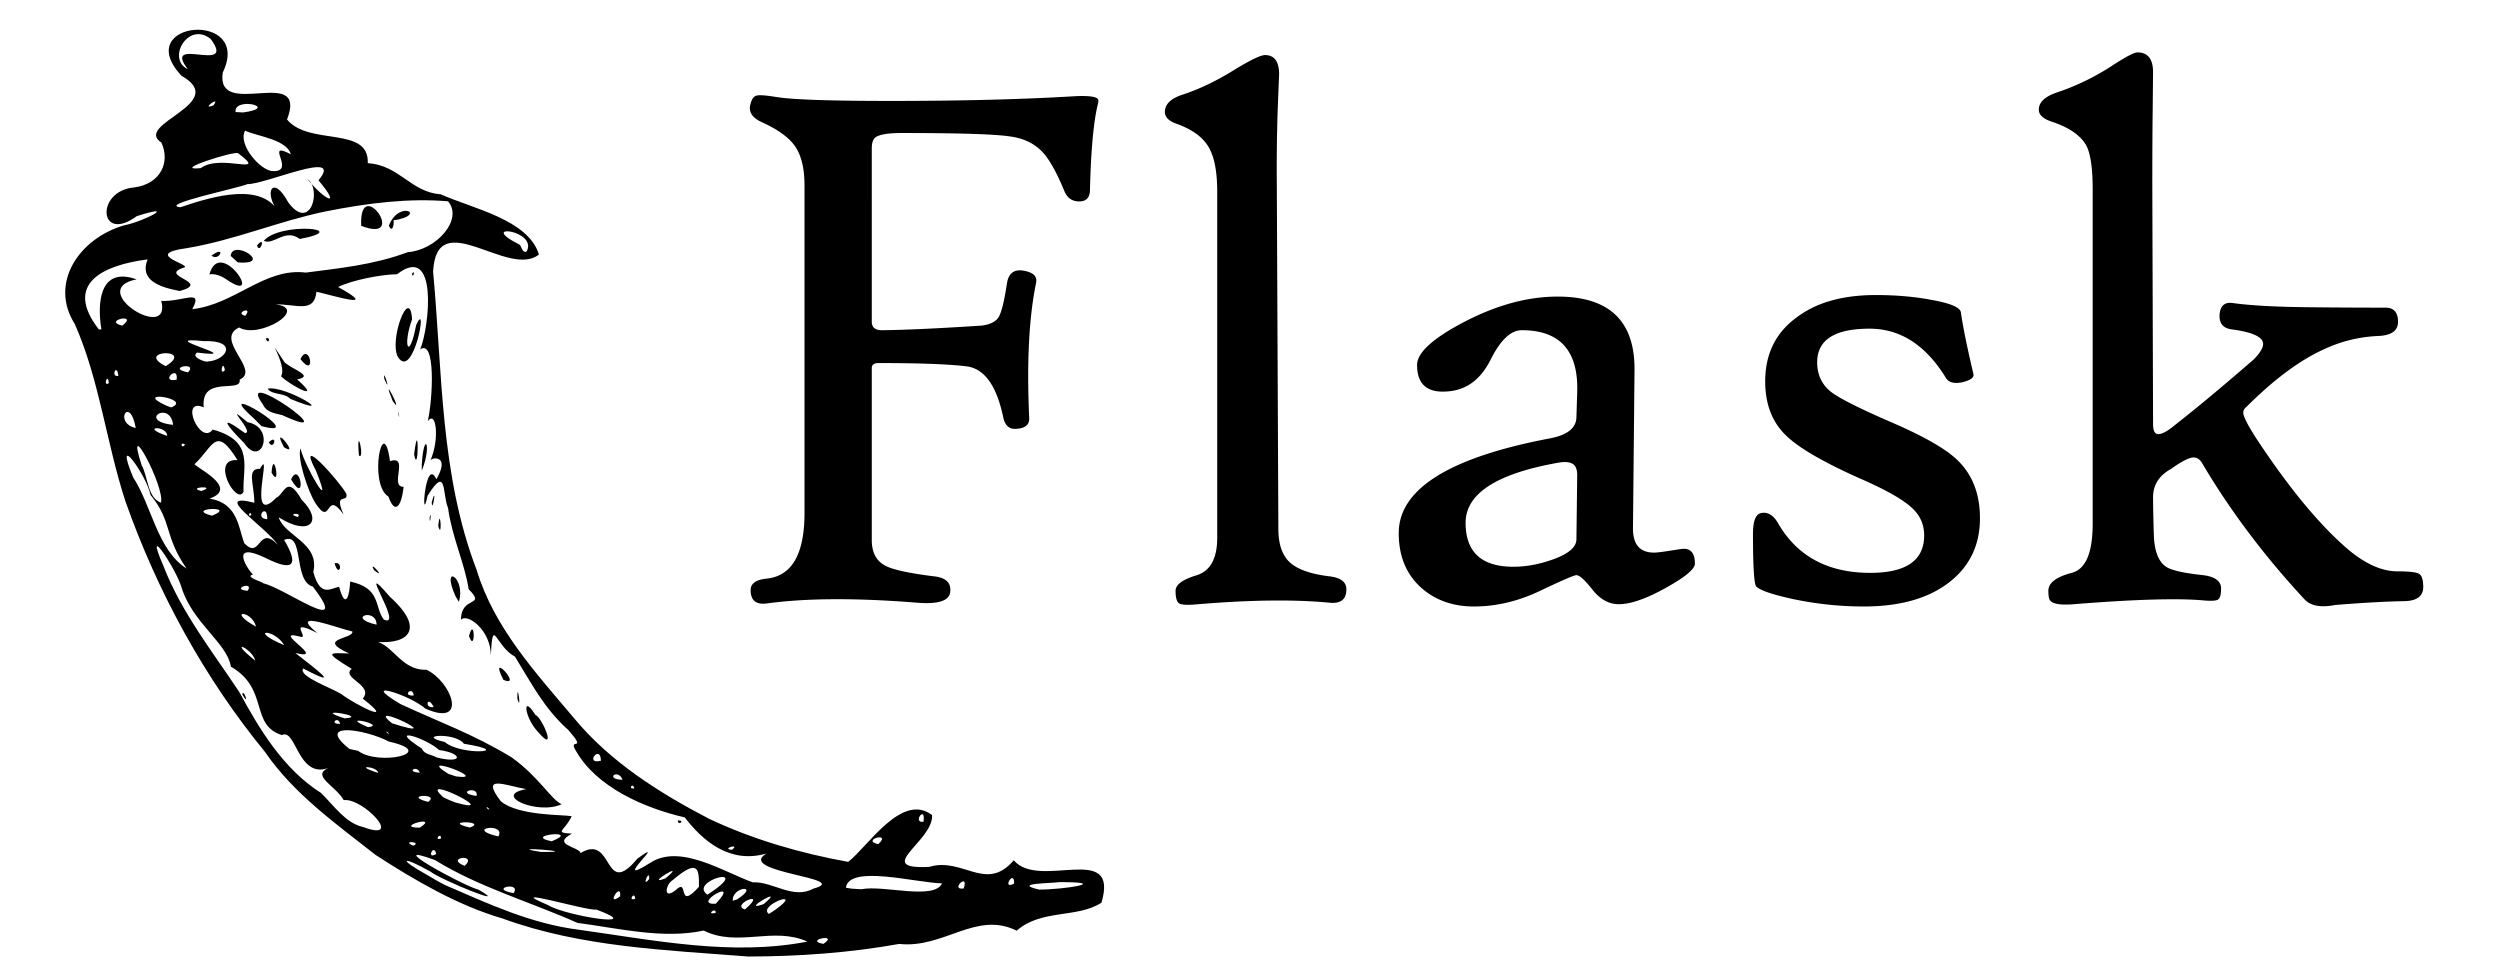
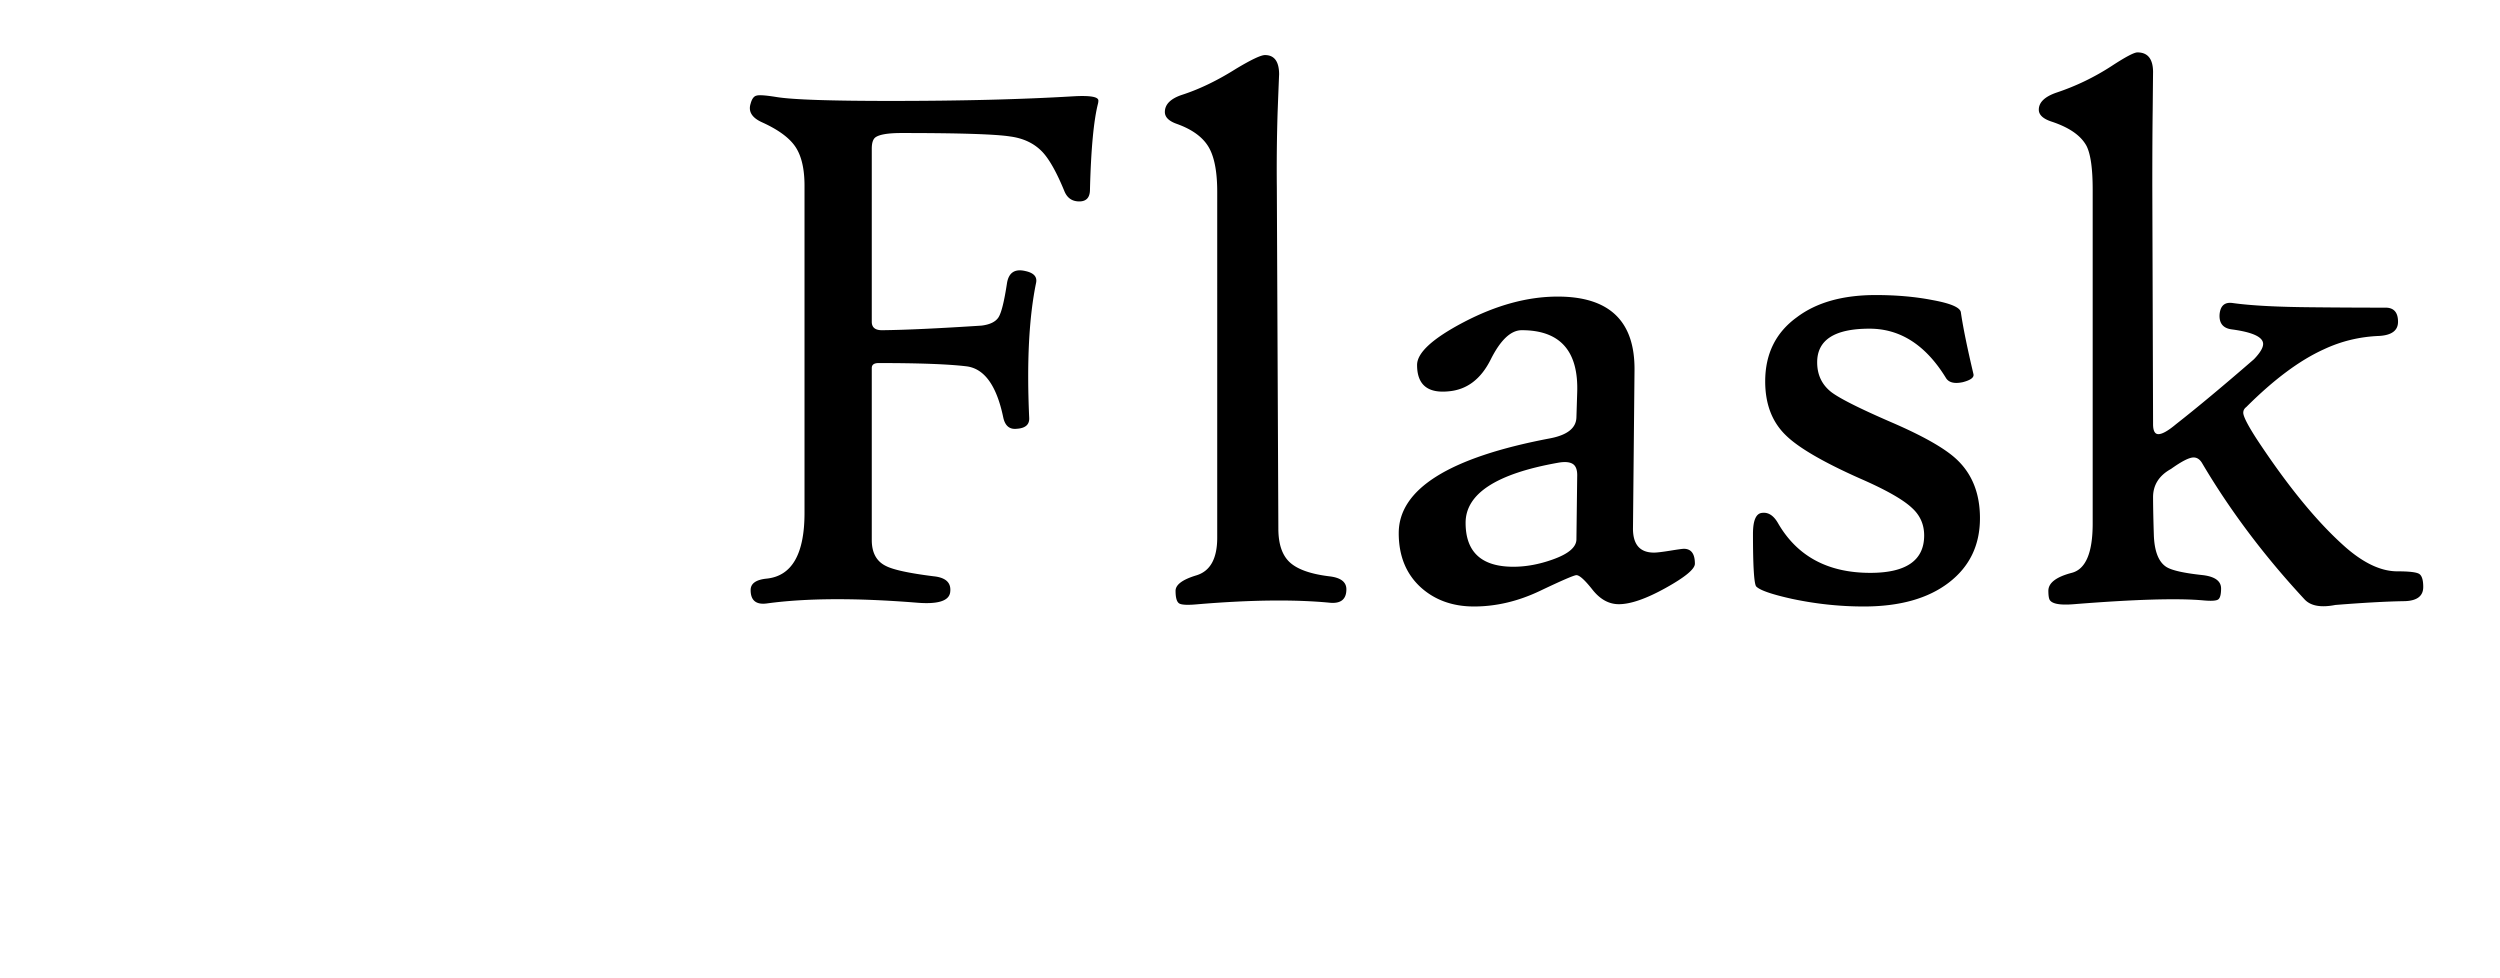
<svg xmlns="http://www.w3.org/2000/svg" viewBox="0 0 460 180">
-   <path d="M69.124 157.319c-7.282-5.728-15.05-11.22-20.358-18.952-11.17-13.637-19.77-29.425-25.65-46.017-3.553-10.788-4.77-22.355-9.351-32.727-4.792-7.533.821-15.768 9.073-18.162 3.673-.705 10.133-4.17 2.336-1.694-6.99 5.129-7.667-4.655-.5-5.275 4.893-.65 6.694-4.655 5.02-8.26-5.25-3.425 12.735-7.188 3.685-12.298-9.427-10.17 13.187-12.129 7.607-.578-1.335 8.882 15.802-1.628 11.826 8.63 4.04 4.925 15.133 1.12 14.858 8.03 5.887.405 7.908 5.359 13.434 5.739 5.728 2.586 16.11 4.625 18.06 11.079-5.683 4.499-18.841-9.293-19.473 3.16 1.716 18.396 1.279 37.347 8.01 54.865 3.183 10.608 10.9 18.958 17.87 27.22 6.67 8.091 15.703 13.787 24.91 18.583 8.076 3.81 16.783 6.335 25.585 7.92 3.57-2.73 9.873-12.882 15.443-8.601.264 4.81-11.054 10.055-.533 9.523 6.178-1.864 10.464 4.778 15.551-1.213 4.687 5.552 19.482-3.547 16.147 7.802-4.51 2.91-11.087 1.151-15.604 5.154-7.447-3.72-13.377 3.328-21.622 2.437-9.156 1.64-18.471 2.302-27.755 2.316-15.229-1.203-30.781-1.71-45.27-7.013-8.16-2.372-16.126-7.019-23.299-11.668zm12.862 5.573c7.97 3.446 15.763 7.079 24.497 8.174 13.857 1.928 28.166 4.892 42.073 2.188-6.294-2.842-12.801 1.107-19.071-2.032-7.52 1.618-15.59-.413-23.236-1.412-8.694-3.873-18.076-6.536-26.218-11.562-10.173-3.716 5.262 4.765 8.009 5.452 6.36 3.61-6.993-1.85-8.876-3.351-5.326-2.988-6.005-2.364-.527.67 1.103.646 2.193 1.323 3.35 1.873zm-15.165-10.717c7.723 2.86-.034-5.431-3.572-4.95-1.568-2.72-5.99-4.438-2.871-5.899-5.612 1.948-5.879-7.408-8.516-6.071-5.937-1.875-2.31-8.515-9.382-12.593-.646-4.297-7.026-8.024-9.06-14.506-.9-3.318-7.21-12.847-3.333-3.979 3.3 8.538 9.106 15.849 13.938 23.152 3.752 6.953 8.183 14.22 15.016 18.558 2.304 2.21 4.528 5.595 7.78 6.288zm-22.247-24.426c.27-1.167 1.412 2.524 0 0zm31.496 27.855c1.71-.766-2.459-.965 0 0zm4.192 1.53c-.434-2.113-1.913 1.18 0 0zm5.248 2.188c2.498-2.379-3.85-1.5 0 0zm8.994 5.013c1.518-2.244-4.859-.847 0 0zm-17.27-12.04c3.88-2.51-5.013-.034 0 0zm3.936 1.963c-.11-1.327-1.403.595 0 0zm19.674 12.28c3.163 1.996 18.47 4.375 8.885.819-1.604.338-17.772-4.574-8.885-.819zM69.61 142.212c-.307-1.33-4.91-1.47 0 0zm9.16 5.338c2.383-1.662-4.948-1.282 0 0zm7.704 4.724c3.42-1.29-5.55-1.296 0 0zm-20.59-14.12c3.71 2.845 14.967.364 5.683-1.7-4.226-2.252-13.749-3.794-7.258 1.358l1.574.341zm25.808 15.751c1.546-2.634-6.483-1.504 0 0zm-7.843-6.233c9.076 2.568-7.631-5.739-2.239-.944l1.195.54 1.044.404zm15.724 9.088c8.595.082-7.763-1.185 0 0zm-36.997-23.58c-.336-1.6-2.12.135 0 0zm51.536 31.735c.229-2.89-2.805 2.152 0 0zm-36.869-22.752c-.52-1.523-2.685-.063 0 0zm-13.852-9.987c4.935-.296-6.755-2.174 0 0zm-16.41-10.607c-.614-2.365-5.369-4.252 0 0zm43.08 27.34c-.904-1.031-.425.225 0 0zm26.814 16.454c-.086-1.575-1.46.596 0 0zm-29.187-18.905c.483-2.03-4.208-.615 0 0zm-19.976-12.66c3.67-.393-5.88-2.482 0 0zm33.791 20.997c5.72-2.266-5.575-1.106 0 0zm-17.577-11.931c6.593.85-7.844-4.485-1.446-.478l1.446.478zm22.913 14.088c6.155-3.68 4.126 8.617 10.443 1.039 6.23-4.55-5.381 5.624 2.298.811 5.554-3.714 13.757 1.76 18.939 3.547 3.726-.183 7.35 3.223 11.17 1.15 7.354-1.98-14.382-2.937-8.684-6.451-6.73 1.958-11.7-2.335-15.012-6.645-7.548-1.743-16.276-5.602-20.043-12.282-1.536-2.508 2.22.353-1.326-3.747-4.548-4.045-6.82-8.637-9.872-13.555-3.648-1.946-4.073-7.673-4.442-.192.03-4.722-4.404-7.9-5.485-6.578-.02-4.548 4.743-2.268 1.409-5.633-.718-4.713-3.08-9.624-3.791-14.945-1.104-2.565-.156-8.059-3.767-2.252-1.315 6.137-.436-7.541 1.61-3.03 2.685-4.603-.965-4.062-1.114-3.423 1.75-3.883 1.107-9.392-.457-7.29.933-4.116 1.473-15.148-1.395-13.193 1.739-4.304 3.297-19.694-4.25-13.826-3.058.043-8.354 1.11-10.857 2.355 7.85 4.327-.79 1.563-3.985.875-.416 4.004-3.581 2.272-7.535 2.311 6.315.782-3.075 6.46-6.698 4.254-4.705 2.249 4.06 7.862.094 9.597.487 2.617-7.208-.945-6.604 5.098-4.568-1.921-.629 7.168 1.656 4.094 7.77 2.103 5.47 6.896 5.667 11.45-1.265 2.653-6.25-6.237-1.11-5.825-4.054-6.587-4.485-2.381-7.854.679-.784.222 8.594 4.354 2.709 6.396 5.178.8 5.325 5.33 6.38 8.198 3.111 3.241 2.475-3.58 6.198.316-2.356-3.47-12.481-9.778-4.33-7.755-.043-3.493-1.474-6.31 1.024-6.241 2.473-4.48-2.59 11.044 2.985 5.35 1.543-.673 1.925-4.484 4.7.36 4.028 3.964 1.455 6.836-4.229 3.207 1.017 3.45 7.603 4.682 6.365 10.077 1.313 4.744 3.148 2.997 4.748 2.722 1.256 4.61 1.968 1.22 2.028-.973 5.747 1.23 4.401 4.627 6.2 7.001 3.96 1.788-5.67-12.117 1.13-4.181 7.154 6.459 2.683 9.155-3.737 8.12 4.063-.328 5.374 5.493 10.456 5.289 4.635 2.204 7.772 10.672-.216 7.147-2.77-2.498-12.576-5.58-4.567-.828 7.396 3.425 13.27 5.474 20.404 9.774 5.106 3.645 7.311 7.819 9.246 8.645-4.29 2.05-12.93-1.636-6.515-2.766-4.001-.729-8.502-2.752-4.67 2.233 3.26 2.722 11.548 2.433 13.034 2.742-1.26 2.775-3.421 2.995.051 3.21-3.874 2.065 1.242 2.385 1.601 3.564zm-7.921-22.37c-2.357-2.465-2.966-7.081-.419-3.064 1.307.525 4.186 7.544.419 3.064zm25.797 16.387c1.47-.095.043 1.117 0 0zm-29.519-22.43c-.09-3.727.853 2.874 0 0zm-2.563-3.45c-2.965-5.728 3.737 1.622 0 0zm-31.071-21.445c1.741-.464.857 2.979 0 0zm24.728 13.404c1.07-4.017 1.257 3.37 0 0zM68.82 104.9c-1.231-2.216 2.576 2.079 0 0zm14.993 4.806c-2.808-6.292 1.988-3.437.621 1.032l-.62-1.032zM57.958 92.464c-1.256-2.065-3.333-8.122-2.664-9.97.605 3.01 6.404 12.959 2.845 4.12-3.934-7.409 4.701 2.405 5.59 4.253.413 1.838-2.427-.502-.503 3.808-3.51-4.907-2.072 2.711-5.268-2.211zm-7.99-5.506c.328-4.8 1.829 3.29 0 0zm3.594 1.237c1.715-3.623 2.908 5.05 0 0zm-8.647-6.689c-2.975-2.956-5.127-5.681.14-1.834 2.03.079-4.51-6.197.488-1.993 5.256.958 2.595 8.616-.628 3.827zm4.542-.118c1.728-1.712.917 1.685 0 0zm2.795.896c-2.62-4.91 3.178 2.058 0 0zm-5.556-5.31C38.048 69.278 57.564 81 48.11 78.401l-1.413-1.426zm24.78 14.398c-3.743-2.244-.992-15.798.284-6.528 3.638-1.177-.201 4.787 2.513 4.732-.428 3.763-1.642 5.116-2.798 1.796zm9.165 5.416c.367-4.084.772 2.793 0 0zm-1.592-1.573c.412-1.744.042 2.055 0 0zm-30.656-20.77C42.837 66.78 64.54 82.2 51.95 76.39c-1.315-.344-2.898-.467-3.558-1.945zm17.649 9.358c-.526-6.455 1.174 1.07 0 0zm13.4 8.596c1.037-3.677.077 2.432 0 0zm-30.198-20.88c3.302-.706 13.685 5.8 4.15 1.86-1.06-1.174-3.318-.64-4.15-1.86zM77.6 85.654c.353-6.6 1.971-3.942.012.945l-.012-.945zm-25.899-16.43c1.345-1.973-3.572-8.923.709-2.493 1.85 1.47 5.355 2.462 2.26 3.08 4.868 4.295-1.187 1.164-2.969-.587zm24.496 14.368c.93-7.518.82 4.405 0 0zM48.892 62.28c1.028-.44.543 1.37 0 0zm6.39 3.803c1.644-3.45 3.033 3.848 0 0zm18.023 10.026c-.017-1.325.34 1.928 0 0zm-1.044-2.311c-2.502-6.172 2.327 3.267 0 0zm-1.536-4.046c-.42-2.55 1.427 3.203 0 0zm2.5-4.064c-1.717-3.025 2.168-13.331 2.601-6.94-1.812 4.98-.523 7.767.741 1.087 2.335-5.257-.504 10.374-3.342 5.853zm2.569-15.327c.748-.919.166 1.107 0 0zm-4.29 84.535c-1.018-.888.128.565 0 0zm8.837 4.47c4.916 1.262 4.891-.765.448-1.367-2.39-2.223-9.93-4.58-3.18-.275.446 1.132 1.859 1.105 2.732 1.642zm-17.454-11.593c2.709 2.02 10.201 5.724 3.858.769 2.139-2.485-4.093-3.807-2.026-5.47-5.258-3.217-4.148-2.93-.464-2.83-6.32-2.824.912-2.613.572-4.06-2.437-.481-12.103-4.297-6.416.313-5.781-2.947-1.378 1.098-3.125.67-5.912-1.611 5.264 4.503-.94 2.985 3.392 2.688 9.13 6.884 1.435 2.844-1.014 1.46 5.506 3.672 7.106 4.78zm9.243 5.31c11.24 3.622-5.51-4.424 0 0zm47.317 28.665c.145-2.23-1.536 1.902 0 0zm4.863 2.047c2.593-2.513.106 4.002 4.297-.616.045-3.305-.13-5.257-4.816-1.242-1.292.716-1.869 3.763.52 1.858zM47.112 115.31c-.797-3.13-5.582-3.114 0 0zm5.193 3.403c-1.929-3.197-6.88-2.894 0 0zm29.543 17.817c2.884 2.562 13.248 1.88 3.503.316-1.443-2.134-9.164-1.62-3.503-.316zm40.612 25.082c4.44-3.725-4.3 1.662 0 0zm9.233 6.345c.028-1.196-1.913.523 0 0zm.014-1.674c4.916-5.209-4.763.308 0 0zM34.34 104.618c-4.19-5.978-2.605-8.665-6.645-13.546-.765-3.733-6.932-12.204-3.19-3.23 3.428 5.249 4.446 13.375 9.835 16.776zm95.826 60.01c9.045-5.846-3.712-2.546 0 0zm6.904 2.705c4.53-3.889-2.864-.814 0 0zm-91.497-58.63c1.296-1.928-3.347-.246 0 0zm90.056 56.783c4.385-2.827-1.01-2.393-.795.26l.795-.26zm-59.514-37.512c-.15-1.909-2.316.162 0 0zm3.678 2.117c-1.169-2.364-1.797.37 0 0zm62.872 37.306c5.619-4.053-3.405-.776-1.179.768l1.18-.768zm-2.15-1.04c4.576-3.835-4.833 1.7 0 0zm10.99 7.32c3.074-2.058-3.732-.666 0 0zM48.39 107.313c4.12.923 16.46 10.144 9.18.638-3.73-1.104-1.493-10.22-5.296-8.606 2.553 4.265 2.1 6.08-3.26 3.391-6.737-3.288-3.786 1.63-2.47 2.985-1.793.408 2.374 1.558 1.846 1.592zm-18.765-14.82c.737-3.05-6.79-16.78-3.555-6.88 1.168 2.074 1.05 6.004 3.555 6.88zm34.443 21.235c-2.121-1.774-.1-.251 0 0zm5.223 1.215c-.003-3.23-5.773-1.312 0 0zm45.261 28.533c-.863-2.207-3.412-.05 0 0zm2.174 1.588c-.32-1.235-1.254.239 0 0zm17.94 11.3c1.726-1.275-2.153-.163 0 0zM38.998 94.886c4.935-1.911-5.287-1.363 0 0zm71.57 45.089c-.055-3.195-3.146.793 0 0zm-73.52-49.633c3.17-1.071-2.932-.706 0 0zm9.202 4.457c-.058-1.05-.973.398 0 0zm112.231 68.822c4.077-.827 13.366 2.075 14.868-1.081-4.95-.12-17.128-3.493-17.704.805l1.084.17 1.752.106zM49.174 95.536c.071-3.238-2.524-.12 0 0zM24.981 78.754c-1.099-6.169-4.179-.934 0 0zm5.77 1.45c.07-1.98-5.281-1.782 0 0zm3.296 1.62c-.953-.773-.746.974 0 0zM54.792 95.13c.977-.897-2.312-.665 0 0zm-22.94-16.96c-.558-4.659-6.683-.698 0 0zm-11.828-7.674c-.169-2.15-1.153.81 0 0zm1.759-1.329c-.287-2.55-1.51.324 0 0zm9.72 5.802c4.111-1.614-7.486-3.34-.84-.305l.84.305zm130.098 80.36c2.631-2.413-3.343-.746 0 0zm15.717 8.146c1.054-3.118-2.654.411 0 0zm-144.82-93.6c.432-3.017-3.26.598 0 0zm-13.831-9.267c-.743-4.259-.641-11.735 6.465-9.208-9.486 1.883 6.565 11.79 4.538 3.968 3.989.195 7.803-2.357 5.71 1.516 7.859-.868 13.307-7.682 20.898-6.727 5.913-.783 12.378-1.376 18.75-3.756 5.24-.378 10.283-6.018 7.411-9.362-7.145-.604-14.623.29-22.52 1.86-8.75 1.818-16.7 5.275-25.528 6.758-8.606 1.156 1.73 3.185-.734 3.637-4.491 1.558 5.355 2.61-.583 4.252-3.667-.697-7.483-1.957-5.917-5.822-8.244 1.07-15.488 4.491-8.975 12.88l.485.004zM38.53 50.492c1.933-7.12 10.355 5.86 3.168.946-.858-.642-2.27-1.166-3.168-.946zm.376-3.452c2.79-2.078 1.483 1.165 0 0zm3.542.056c.252-3.276 8.11 1.735 1.296 1.18l-1.296-1.18zm4.846-1.948c1.77-2.067.508 1.84 0 0zm1.24-.83c2.946-3.54 16.685-2.26 6.628-.345-2.695-2.03-4.761 1.197-6.629.345zm17.93-2.764c-.449-9.67 8.907 3.437 0 0zm5.087-.027c1.86-4.874 7.218-1.956.86-.98.139.519-.186 2.516-.86.98zM30.491 67.374c5.558-3.403-5.9-2.953 0 0zm4.11 1.142c1.948-2.072-4.235-.84 0 0zm-12.108-8.593c3.175-2.44-3.758-.928 0 0zm164.102 102.662c.092-2.83-2.427 1.276 0 0zm-16.675-11.38c.474-3.258-2.143.285 0 0zm21.26 12.478c4.44.015 13.453-1.38 3.792-1.375-1.515.237-8.833.186-3.792 1.374zM38.215 66.518c3.593-.246 5.622-3.963-.695-3.75-9.79-1.013 8.637 3.353-1.256 2.104-1.33.88 1.874 1.89 1.95 1.646zm3.164 1.602c-.375-2.307-1.11 1.226 0 0zm3.754-10.01c1.56-1.934-2.157-.517 0 0zm-11.95-19.975c6.413-2.182 15.183-4.633 18.21 1.074-3.081-3.709-1.243-7.36 1.667-1.937 4.116 5.486 6.176-2.496 3.5-4.336 3.05 3.79 6.52 5.581 2.042.24 4.866-5.853-9.743.766-13.063.7-1.598.716-16.494 3.798-12.356 4.259zm3.759-7.198c3.657-2.76 12.648 1.642 6.879-2.743-.565-.498-12.636 3.325-6.88 2.743zm13.333.55c4.28.11-1.846-5.75 3.254-3.095-.837-2.736-5.938-3.248-8.432-4.342-1.41 2.502 2.871 7.471 5.178 7.438zM39.279 19.385c1.481-2.007-2.595 1.018 0 0zm5.45 1.305c6.898-.915-1.758-2.971-1.39-.074l1.39.074zm-10.175-7.963c-4.857-6.34 9.134 1.066 4.199-5.572-4.153-3.307-8.144 3.722-4.2 5.572zM96.884 46.3c2.227-3.949-9.197-5.323-1.501-1.4.708.237.548 1.673 1.5 1.4z" />
  <g font-size="144" font-weight="400" font-family="High Tower Text">
    <path d="M202.031 19.063c-.797 3.14-1.29 8.414-1.477 15.82 0 1.454-.656 2.18-1.968 2.18-1.313 0-2.227-.633-2.742-1.898-1.407-3.422-2.743-5.813-4.008-7.172-1.5-1.594-3.493-2.555-5.977-2.883-2.672-.422-9.328-.633-19.969-.633-2.437 0-4.03.258-4.78.774-.47.328-.704 1.03-.704 2.109V59.21c0 1.079.68 1.594 2.04 1.547 4.17-.046 10.218-.328 18.14-.843 1.547-.188 2.59-.692 3.129-1.512.539-.82 1.066-2.941 1.582-6.363.328-1.875 1.43-2.602 3.304-2.18 1.594.328 2.274 1.055 2.04 2.18-1.313 6.375-1.735 14.672-1.266 24.89.047 1.219-.727 1.875-2.32 1.969-1.313.14-2.133-.562-2.461-2.11-1.22-5.859-3.481-8.988-6.786-9.386-3.304-.398-8.683-.598-16.136-.598-.844 0-1.266.305-1.266.914v31.64c0 2.345.867 3.938 2.602 4.782 1.359.703 4.289 1.336 8.789 1.899 2.296.234 3.304 1.242 3.023 3.023-.281 1.547-2.344 2.156-6.187 1.828-11.11-.89-20.274-.844-27.493.14-2.015.282-3.023-.538-3.023-2.46 0-1.219 1.008-1.922 3.023-2.11 4.594-.515 6.891-4.546 6.891-12.093V34.18c0-3.093-.55-5.472-1.652-7.136-1.102-1.664-3.153-3.176-6.153-4.536-1.875-.843-2.578-1.992-2.109-3.445.234-.89.61-1.383 1.125-1.477.469-.14 1.71-.046 3.727.282 2.953.469 9.914.703 20.882.703 12.938 0 24.117-.281 33.54-.844 3.14-.187 4.71.07 4.71.774 0 .187-.023.375-.07.562zM247.734 108.43c0 1.875-1.055 2.696-3.164 2.461-6.469-.61-14.484-.515-24.047.281-1.922.188-3.105.141-3.55-.14-.446-.281-.669-1.055-.669-2.32 0-1.126 1.278-2.075 3.832-2.848 2.555-.774 3.833-3.082 3.833-6.926V35.305c0-3.797-.551-6.586-1.653-8.367-1.101-1.781-3.035-3.164-5.8-4.148-1.454-.516-2.18-1.242-2.18-2.18 0-1.406 1.054-2.46 3.164-3.164 3.187-1.031 6.492-2.625 9.914-4.781 2.812-1.688 4.594-2.532 5.344-2.532 1.734 0 2.601 1.196 2.601 3.586 0-.187-.094 2.157-.281 7.032-.14 4.64-.188 9.21-.14 13.71l.28 62.79c0 2.859.704 4.933 2.11 6.222 1.406 1.29 3.82 2.145 7.242 2.567 2.11.234 3.164 1.03 3.164 2.39zM311.86 103.72c0 .984-1.794 2.472-5.38 4.464-3.586 1.992-6.457 2.988-8.613 2.988-1.828 0-3.445-.89-4.852-2.671-1.406-1.782-2.39-2.672-2.953-2.672-.422 0-2.648.96-6.68 2.882-4.03 1.922-8.085 2.883-12.163 2.883-3.844 0-7.055-1.125-9.633-3.375-2.813-2.484-4.22-5.86-4.219-10.125 0-8.109 9.281-13.922 27.844-17.437 3.187-.61 4.804-1.899 4.851-3.867l.14-4.5c.282-7.688-3.116-11.532-10.194-11.532-2.016 0-3.926 1.805-5.73 5.414-1.806 3.61-4.395 5.555-7.77 5.836-3.844.375-5.766-1.242-5.766-4.851 0-2.25 2.86-4.875 8.578-7.875 6-3.14 11.766-4.711 17.297-4.711 9.516 0 14.226 4.523 14.133 13.57l-.281 28.969c-.047 3.047 1.242 4.57 3.867 4.57.515 0 1.5-.117 2.953-.351 1.453-.235 2.297-.352 2.531-.352 1.36 0 2.04.914 2.04 2.742zm-21.657-16.032c.047-1.172-.223-1.945-.809-2.32-.586-.375-1.511-.446-2.777-.211-11.297 2.015-16.945 5.695-16.945 11.039 0 5.39 2.93 8.086 8.789 8.086 2.343 0 4.757-.446 7.242-1.336 2.906-1.031 4.36-2.274 4.36-3.727zM364.312 95.352c0 4.969-1.91 8.918-5.73 11.848-3.82 2.93-9.035 4.394-15.645 4.394-4.406 0-8.812-.468-13.218-1.406-3.797-.844-6-1.617-6.61-2.32-.375-.657-.562-3.867-.562-9.633 0-2.484.562-3.773 1.687-3.867 1.125-.14 2.086.469 2.883 1.828 3.516 6.14 9.187 9.21 17.016 9.21 6.609 0 9.914-2.296 9.914-6.89 0-2.015-.75-3.703-2.25-5.062-1.641-1.547-4.829-3.352-9.563-5.414-6.844-3.047-11.414-5.72-13.71-8.016-2.485-2.437-3.727-5.719-3.727-9.844 0-5.062 1.945-9 5.836-11.812 3.609-2.719 8.437-4.078 14.484-4.078 3.797 0 7.266.304 10.406.914 3.375.61 5.133 1.36 5.274 2.25.375 2.625 1.148 6.422 2.32 11.39.14.61-.516 1.102-1.969 1.477-1.547.328-2.578.07-3.094-.774-3.703-6.046-8.39-9.07-14.062-9.07-6.422 0-9.633 2.063-9.633 6.188 0 2.297.867 4.125 2.602 5.484 1.547 1.172 5.18 3 10.898 5.484 6 2.579 10.078 4.899 12.235 6.961 2.812 2.672 4.218 6.258 4.218 10.758zM445.875 108.008c0 1.641-1.102 2.508-3.305 2.602-3.281.047-7.57.281-12.867.703-2.625.516-4.5.188-5.625-.984-7.406-7.97-13.688-16.313-18.844-25.032-.422-.75-.96-1.125-1.617-1.125-.797 0-2.18.704-4.148 2.11-2.204 1.219-3.305 2.953-3.305 5.203 0 1.594.047 3.89.14 6.89.094 3 .844 4.97 2.25 5.907.985.656 3.258 1.172 6.82 1.547 2.204.28 3.305 1.101 3.305 2.46 0 1.079-.175 1.747-.527 2.005-.351.257-1.277.316-2.777.175-4.688-.422-12.61-.187-23.766.703-2.812.235-4.336-.117-4.57-1.054-.094-.328-.14-.797-.14-1.407 0-1.453 1.429-2.554 4.288-3.304 2.578-.656 3.867-3.68 3.867-9.07V34.882c0-3.843-.375-6.515-1.125-8.015-1.03-1.922-3.187-3.422-6.468-4.5-1.547-.516-2.32-1.242-2.32-2.18 0-1.36 1.1-2.414 3.304-3.164a44.143 44.143 0 0010.055-4.852c2.578-1.687 4.172-2.53 4.781-2.53 1.922 0 2.883 1.218 2.883 3.655 0-.328-.024 1.993-.07 6.961-.047 3.422-.07 8.016-.07 13.782l.14 44.015c0 1.219.328 1.828.984 1.828.703 0 1.781-.609 3.235-1.828 3.89-3.047 8.671-7.031 14.343-11.953 1.125-1.172 1.688-2.11 1.688-2.812 0-1.266-1.899-2.157-5.695-2.672-1.641-.188-2.415-1.102-2.32-2.742.14-1.641.96-2.344 2.46-2.11 3.375.469 8.297.727 14.766.774 4.5.047 8.976.07 13.43.07 1.453.047 2.18.914 2.18 2.601 0 1.594-1.15 2.461-3.446 2.602-3.61.14-7.008.961-10.195 2.461-4.454 2.016-9.211 5.555-14.274 10.617-.375.281-.562.633-.562 1.055 0 .656.796 2.226 2.39 4.71 5.86 8.907 11.39 15.634 16.594 20.18 3.328 2.86 6.445 4.29 9.352 4.29 2.156 0 3.492.152 4.007.457.516.304.774 1.113.774 2.425z" style="-inkscape-font-specification:High Tower Text" />
  </g>
</svg>